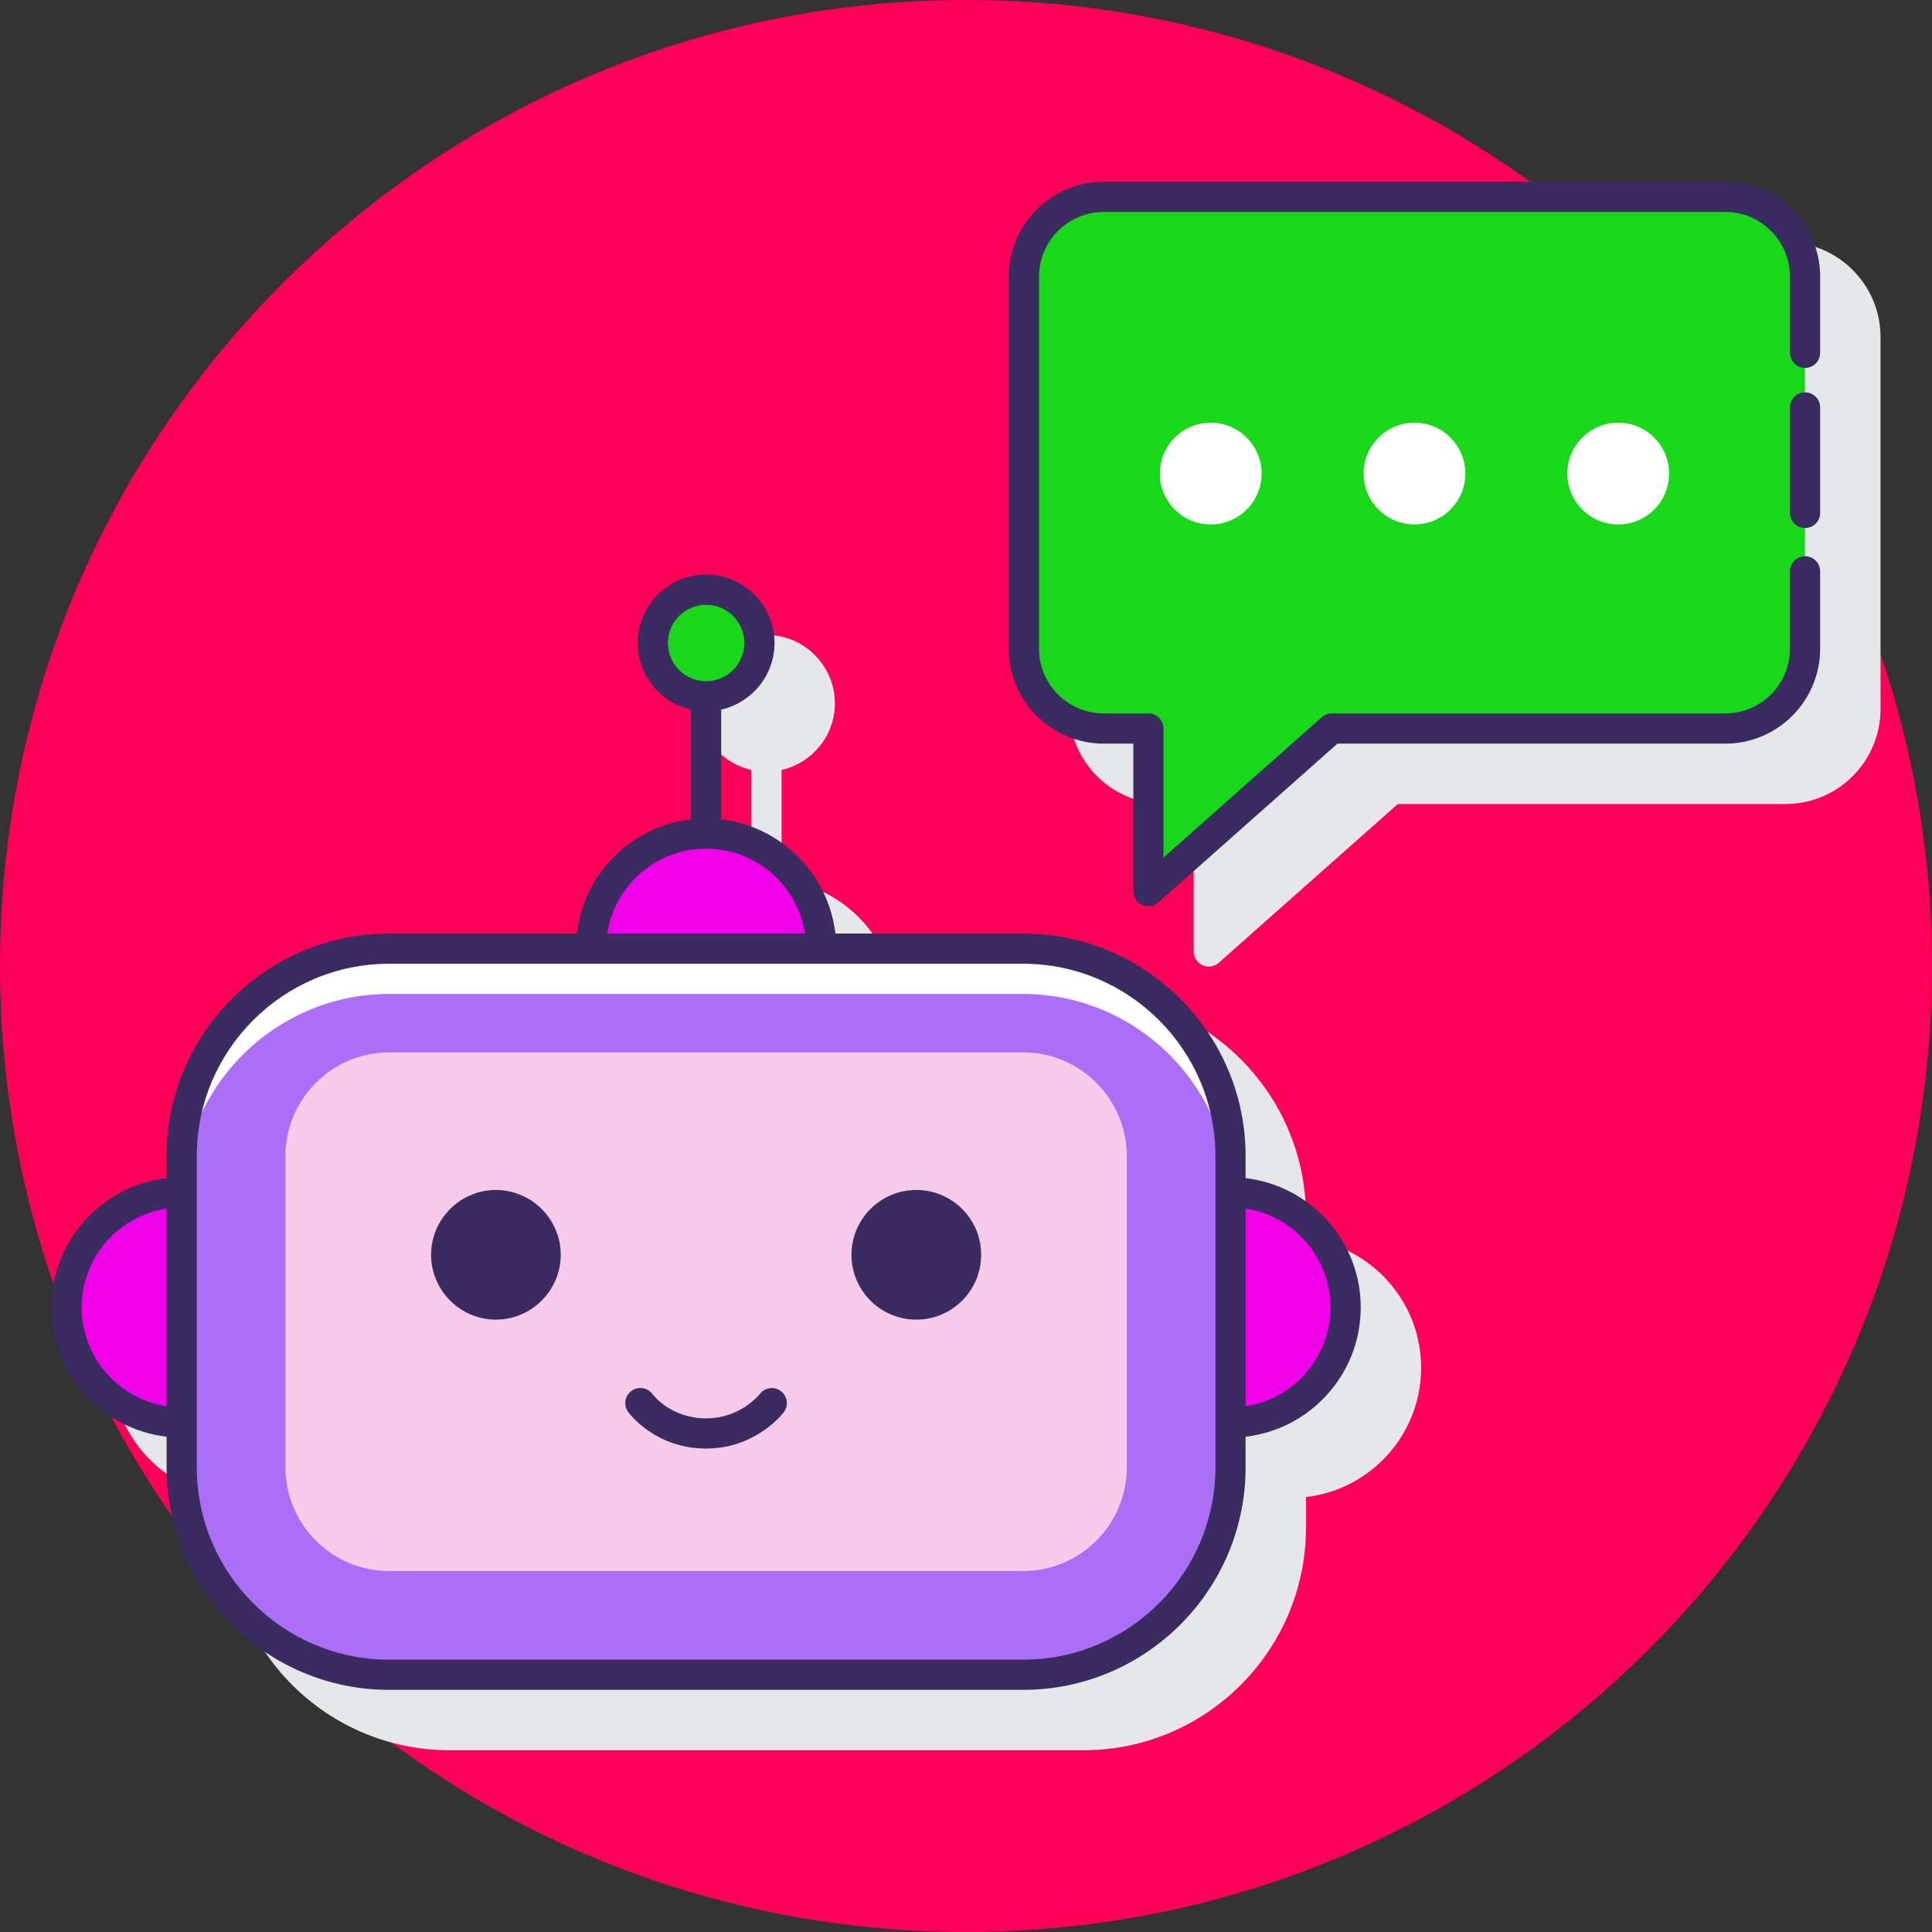
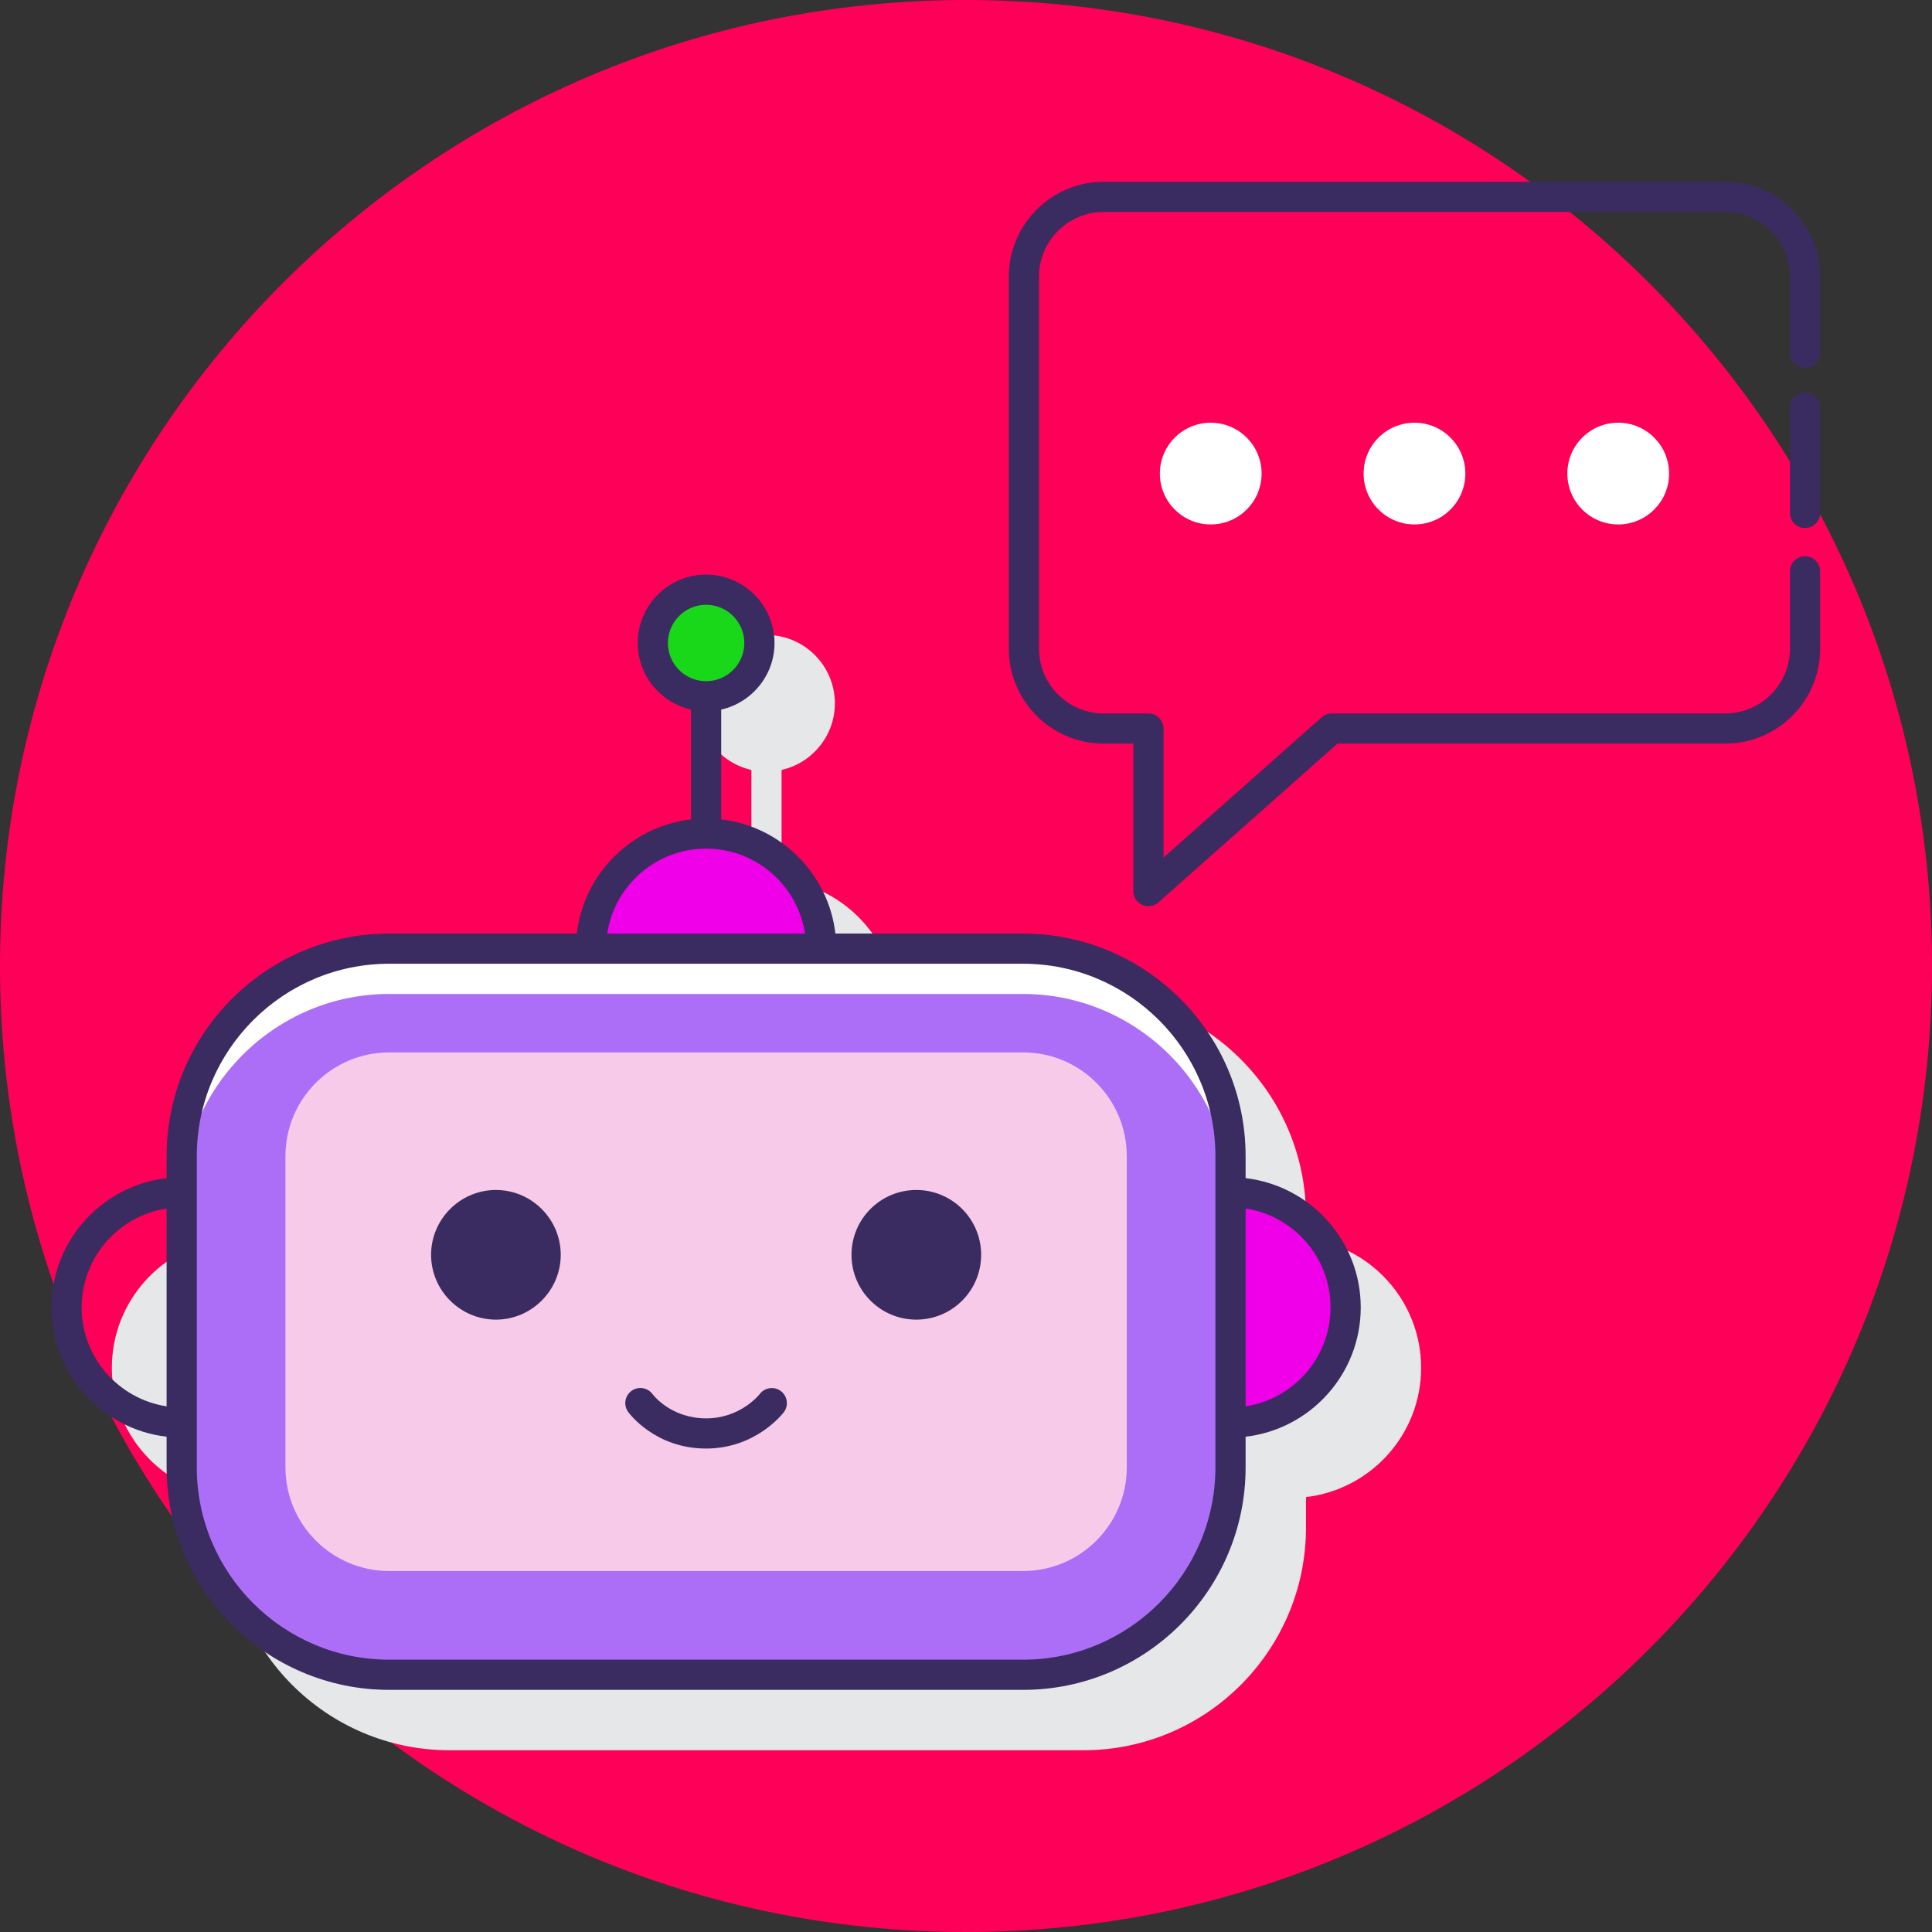
<svg xmlns="http://www.w3.org/2000/svg" version="1.1" width="128px" height="128px" viewBox="0,0,256,256">
  <rect x="0" y="0" width="256" height="256" fill="#333333" stroke="none" />
  <g fill="#ff0059" fill-rule="nonzero" stroke="none" stroke-width="1" stroke-linecap="butt" stroke-linejoin="miter" stroke-miterlimit="10" stroke-dasharray="" stroke-dashoffset="0" font-family="none" font-weight="none" font-size="none" text-anchor="none" style="mix-blend-mode: normal">
    <path d="M128,256c-70.692,0 -128,-57.308 -128,-128v0c0,-70.692 57.308,-128 128,-128v0c70.692,0 128,57.308 128,128v0c0,70.692 -57.308,128 -128,128z" id="shape" />
  </g>
  <g fill="none" fill-rule="nonzero" stroke="none" stroke-width="1" stroke-linecap="butt" stroke-linejoin="miter" stroke-miterlimit="10" stroke-dasharray="" stroke-dashoffset="0" font-family="none" font-weight="none" font-size="none" text-anchor="none" style="mix-blend-mode: normal">
    <g transform="translate(0.001,0) scale(2,2)">
      <path d="M86.524,82.055v-1.459c0,-8.13 -6.614,-14.745 -14.744,-14.745h-12.434c-0.46,-3.959 -3.606,-7.105 -7.565,-7.565v-7.274c2.018,-0.458 3.532,-2.258 3.532,-4.412c0,-2.499 -2.033,-4.531 -4.532,-4.531c-2.499,0 -4.531,2.033 -4.531,4.531c0,2.154 1.514,3.955 3.531,4.412v7.274c-3.959,0.46 -7.105,3.607 -7.565,7.565h-12.433c-8.131,0 -14.745,6.614 -14.745,14.745v1.459c-4.288,0.498 -7.628,4.147 -7.628,8.566c0,4.419 3.34,8.067 7.628,8.565v2.027c0,8.13 6.614,14.745 14.745,14.745h41.997c8.13,0 14.744,-6.614 14.744,-14.745v-2.027c4.288,-0.498 7.628,-4.146 7.628,-8.565c0,-4.419 -3.34,-8.068 -7.628,-8.566z" fill="#e6e7e8" />
-       <path d="M118.301,16.042h-41.177c-3.467,0 -6.288,2.821 -6.288,6.288v24.648c0,3.468 2.821,6.29 6.288,6.29h1.96v9.77c0,0.394 0.23,0.75 0.59,0.912c0.132,0.059 0.271,0.088 0.41,0.088c0.24,0 0.477,-0.086 0.663,-0.252l11.861,-10.518h25.692c3.468,0 6.289,-2.821 6.289,-6.29v-24.648c0.001,-3.467 -2.82,-6.288 -6.288,-6.288z" fill="#e6e7e8" />
      <path d="M67.78,110.957h-41.997c-7.559,0 -13.745,-6.185 -13.745,-13.745v-20.616c0,-7.559 6.185,-13.744 13.745,-13.744h41.997c7.559,0 13.745,6.185 13.745,13.744v20.617c-0.001,7.559 -6.186,13.744 -13.745,13.744z" fill="#ac6ef7" />
      <path d="M67.78,62.852h-41.997c-7.559,0 -13.745,6.185 -13.745,13.745v3c0,-7.56 6.185,-13.745 13.745,-13.745h41.997c7.56,0 13.745,6.185 13.745,13.745v-3c-0.001,-7.56 -6.186,-13.745 -13.745,-13.745z" fill="#ffffff" />
      <path d="M25.783,104.085c-3.79,0 -6.872,-3.083 -6.872,-6.872v-20.617c0,-3.79 3.083,-6.872 6.872,-6.872h41.997c3.79,0 6.872,3.083 6.872,6.872v20.617c0,3.79 -3.083,6.872 -6.872,6.872z" fill="#f7cae9" />
-       <path d="M12.038,78.992v15.256c-4.215,0 -7.628,-3.413 -7.628,-7.628c0,-4.215 3.413,-7.628 7.628,-7.628z" fill="#f000e8" />
      <path d="M89.153,86.62c0,4.215 -3.413,7.628 -7.628,7.628v-15.256c4.214,0 7.628,3.413 7.628,7.628z" fill="#f000e8" />
      <path d="M46.781,55.224c-4.215,0 -7.628,3.413 -7.628,7.628h15.257c0,-4.215 -3.414,-7.628 -7.629,-7.628z" fill="#f000e8" />
      <circle cx="46.781" cy="42.601" r="3.532" fill="#19d719" />
-       <path d="M73.124,48.267c-2.921,0 -5.288,-2.368 -5.288,-5.289v-24.648c0,-2.919 2.367,-5.288 5.288,-5.288h41.177c2.921,0 5.289,2.368 5.289,5.288v24.648c0,2.922 -2.367,5.289 -5.289,5.289h-26.073l-12.144,10.77v-10.77z" fill="#19d719" />
      <g fill="#3a2c60">
        <path d="M32.855,78.839c-2.362,0 -4.295,1.933 -4.295,4.295c0,2.362 1.933,4.295 4.295,4.295c2.362,0 4.295,-1.933 4.295,-4.295c0,-2.362 -1.932,-4.295 -4.295,-4.295z" />
        <circle cx="60.708" cy="83.134" r="4.295" />
        <path d="M50.342,92.349c-0.052,0.066 -1.291,1.621 -3.561,1.621c-2.312,0 -3.487,-1.524 -3.547,-1.602c-0.324,-0.443 -0.945,-0.543 -1.392,-0.221c-0.448,0.323 -0.549,0.948 -0.226,1.396c0.071,0.099 1.789,2.427 5.164,2.427c3.289,0 5.076,-2.31 5.15,-2.408c0.332,-0.438 0.246,-1.059 -0.189,-1.394c-0.433,-0.332 -1.061,-0.254 -1.399,0.181z" />
        <path d="M82.524,78.055v-1.459c0,-8.13 -6.614,-14.745 -14.744,-14.745h-12.434c-0.46,-3.959 -3.606,-7.105 -7.565,-7.565v-7.274c2.018,-0.458 3.532,-2.258 3.532,-4.412c0,-2.499 -2.033,-4.532 -4.532,-4.532c-2.499,0 -4.531,2.033 -4.531,4.532c0,2.154 1.514,3.954 3.531,4.412v7.274c-3.959,0.46 -7.105,3.607 -7.565,7.565h-12.433c-8.131,0 -14.745,6.614 -14.745,14.745v1.459c-4.288,0.498 -7.628,4.146 -7.628,8.566c0,4.419 3.34,8.067 7.628,8.565v2.027c0,8.13 6.614,14.745 14.745,14.745h41.997c8.13,0 14.744,-6.614 14.744,-14.745v-2.027c4.288,-0.498 7.628,-4.146 7.628,-8.565c0,-4.42 -3.34,-8.068 -7.628,-8.566zM44.25,42.601c0,-1.396 1.136,-2.532 2.531,-2.532c1.396,0 2.532,1.136 2.532,2.532c0,1.396 -1.136,2.531 -2.532,2.531c-1.395,0 -2.531,-1.135 -2.531,-2.531zM46.781,56.224c3.314,0 6.069,2.446 6.553,5.628h-13.105c0.483,-3.182 3.238,-5.628 6.552,-5.628zM5.41,86.621c0,-3.315 2.446,-6.069 5.628,-6.553v13.106c-3.182,-0.485 -5.628,-3.239 -5.628,-6.553zM80.524,97.213c0,7.027 -5.717,12.745 -12.744,12.745h-41.997c-7.027,0 -12.745,-5.717 -12.745,-12.745v-2.964v-15.257v-2.396c0,-7.027 5.718,-12.745 12.745,-12.745h13.37h15.256h13.371c7.027,0 12.744,5.717 12.744,12.745v2.396v15.256zM82.524,93.173v-13.106c3.182,0.484 5.628,3.238 5.628,6.553c0,3.315 -2.446,6.069 -5.628,6.553z" />
        <path d="M114.301,12.042h-41.177c-3.467,0 -6.288,2.821 -6.288,6.288v24.648c0,3.468 2.821,6.29 6.288,6.29h1.96v9.77c0,0.394 0.23,0.75 0.59,0.912c0.132,0.059 0.271,0.088 0.41,0.088c0.24,0 0.477,-0.086 0.663,-0.252l11.861,-10.518h25.692c3.468,0 6.289,-2.821 6.289,-6.29v-5.124c0,-0.552 -0.447,-1 -1,-1c-0.553,0 -1,0.448 -1,1v5.124c0,2.365 -1.924,4.29 -4.289,4.29h-26.071c-0.244,0 -0.48,0.089 -0.663,0.252l-10.481,9.294v-8.546c0,-0.552 -0.447,-1 -1,-1h-2.96c-2.364,0 -4.288,-1.924 -4.288,-4.29v-24.648c0,-2.364 1.924,-4.288 4.288,-4.288h41.177c2.365,0 4.289,1.923 4.289,4.288v5.046c0,0.552 0.447,1 1,1c0.553,0 1,-0.448 1,-1v-5.046c-0.001,-3.467 -2.822,-6.288 -6.29,-6.288z" />
        <path d="M119.59,25.995c-0.553,0 -1,0.448 -1,1v6.989c0,0.552 0.447,1 1,1c0.553,0 1,-0.448 1,-1v-6.989c0,-0.552 -0.447,-1 -1,-1z" />
      </g>
      <circle cx="93.713" cy="31.376" r="3.37" fill="#ffffff" />
      <circle cx="80.214" cy="31.376" r="3.37" fill="#ffffff" />
      <circle cx="107.211" cy="31.376" r="3.37" fill="#ffffff" />
    </g>
  </g>
</svg>